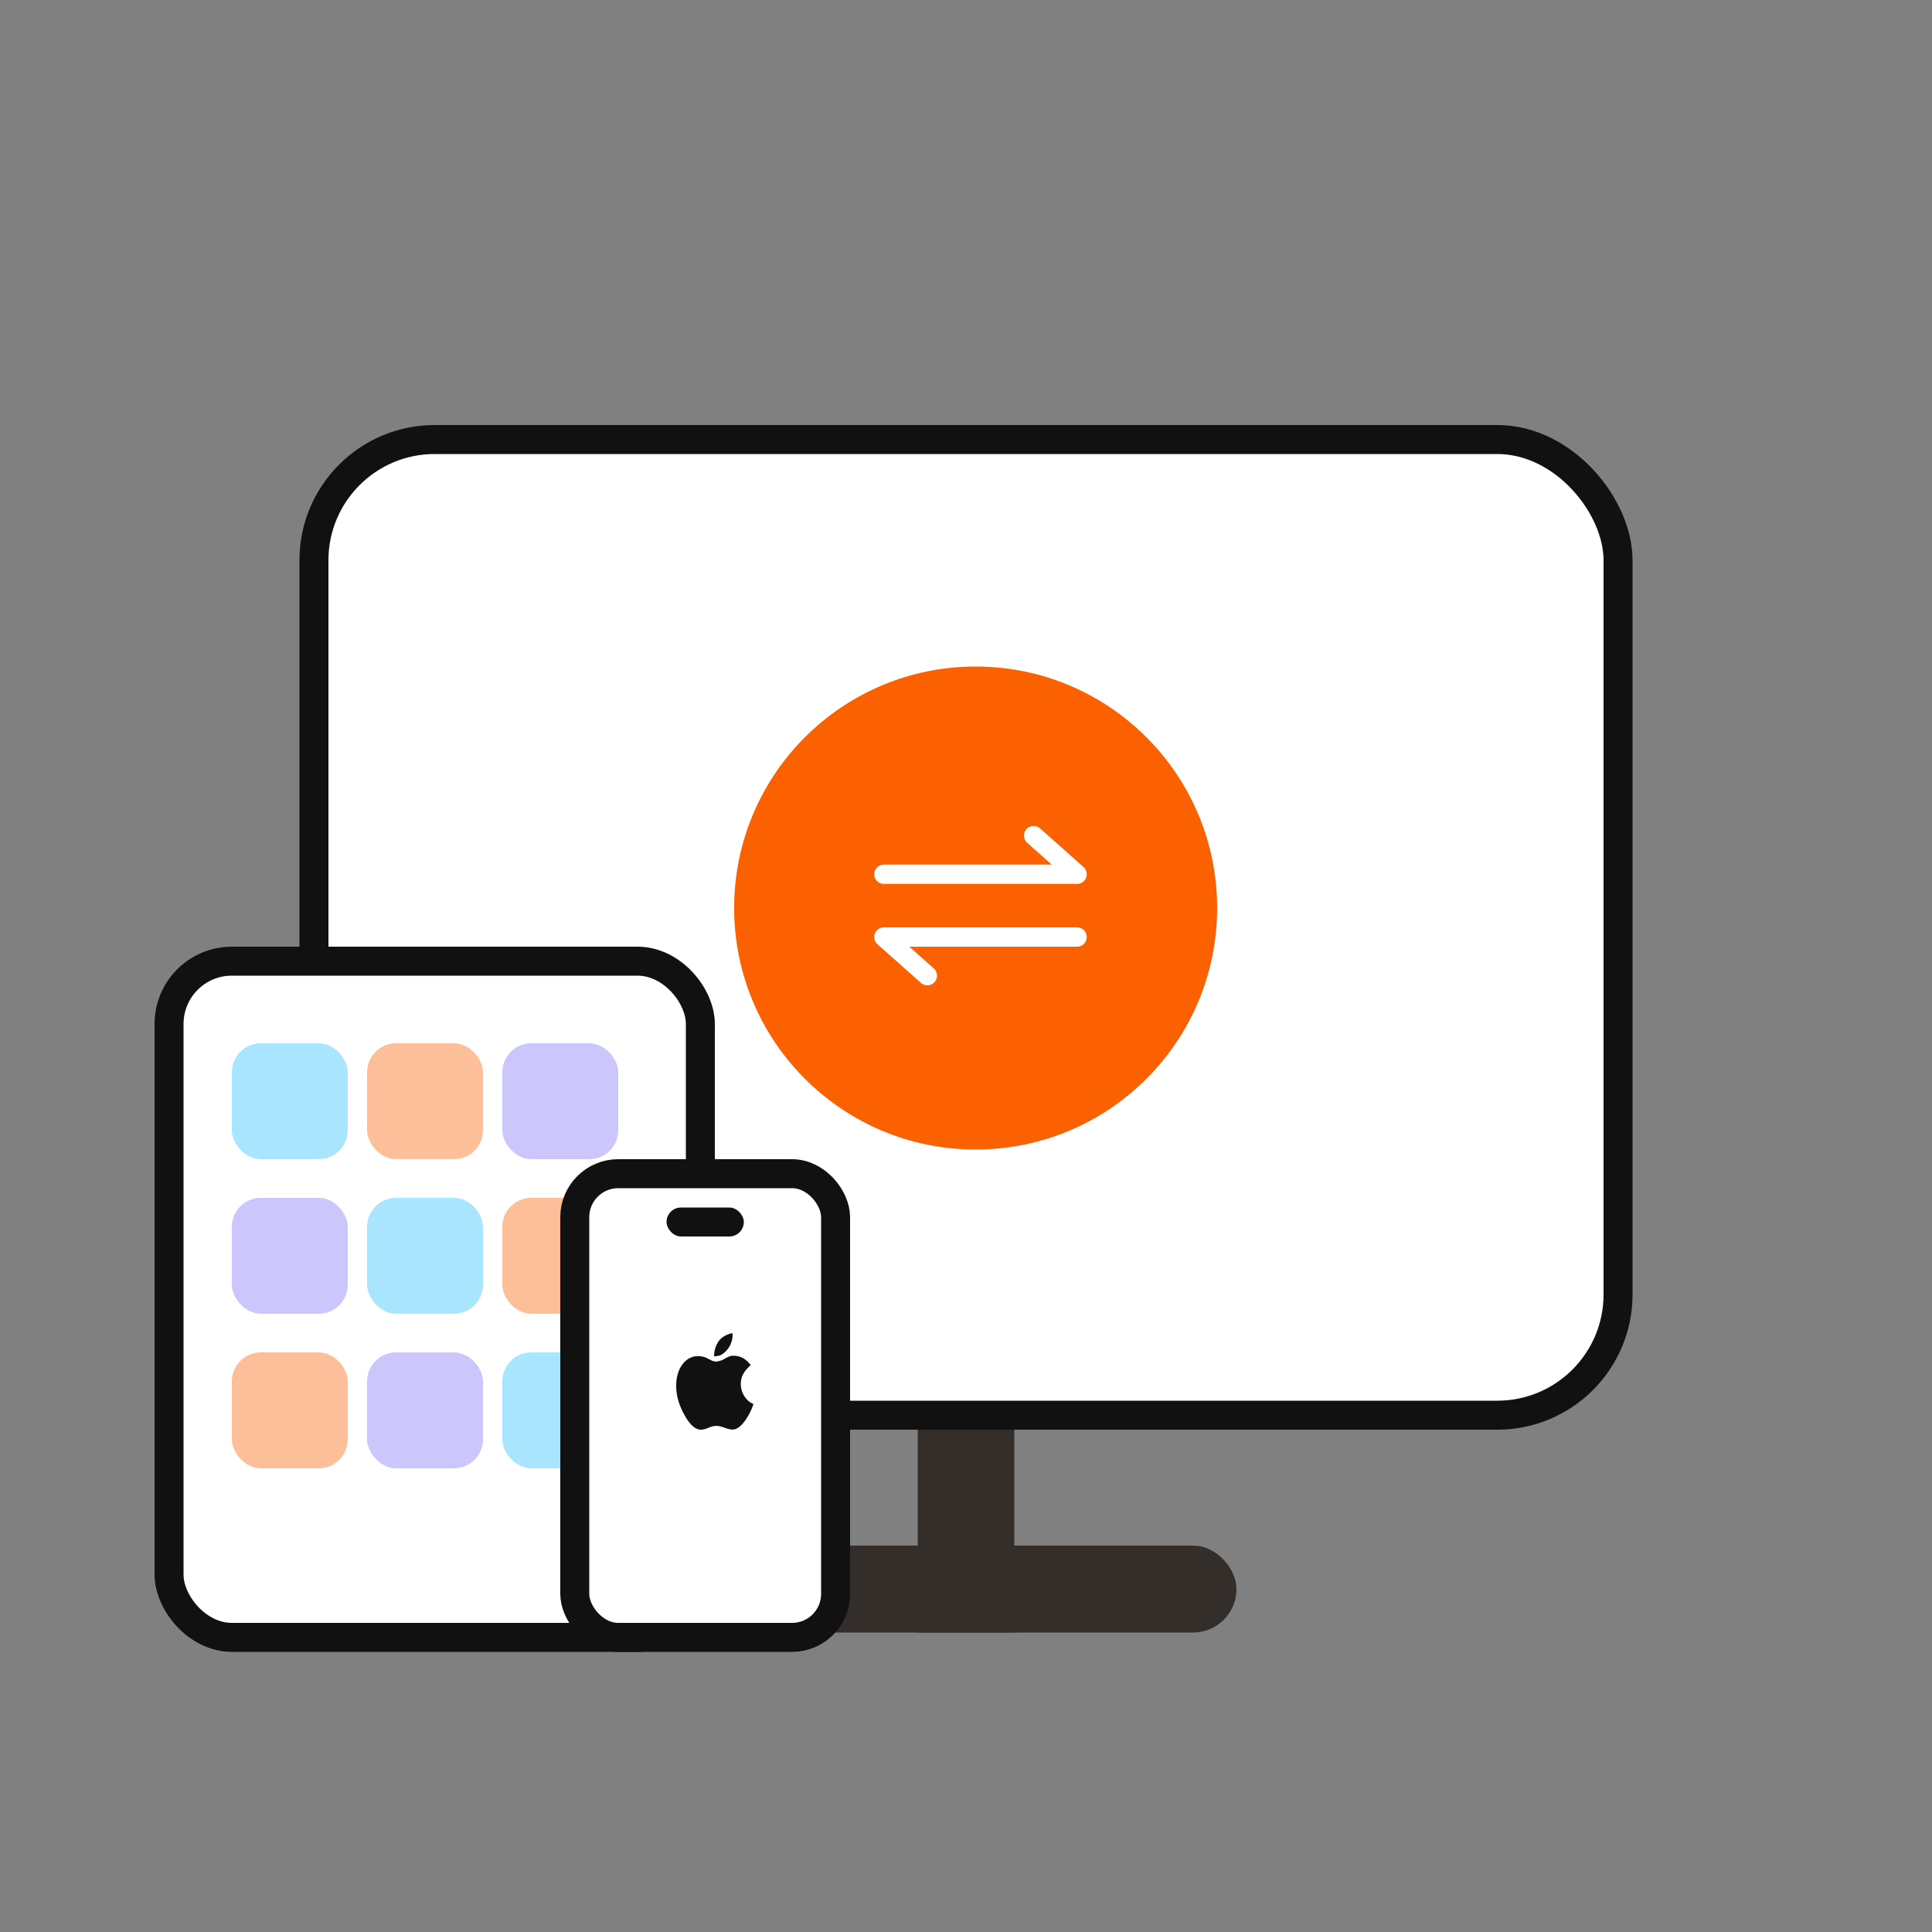
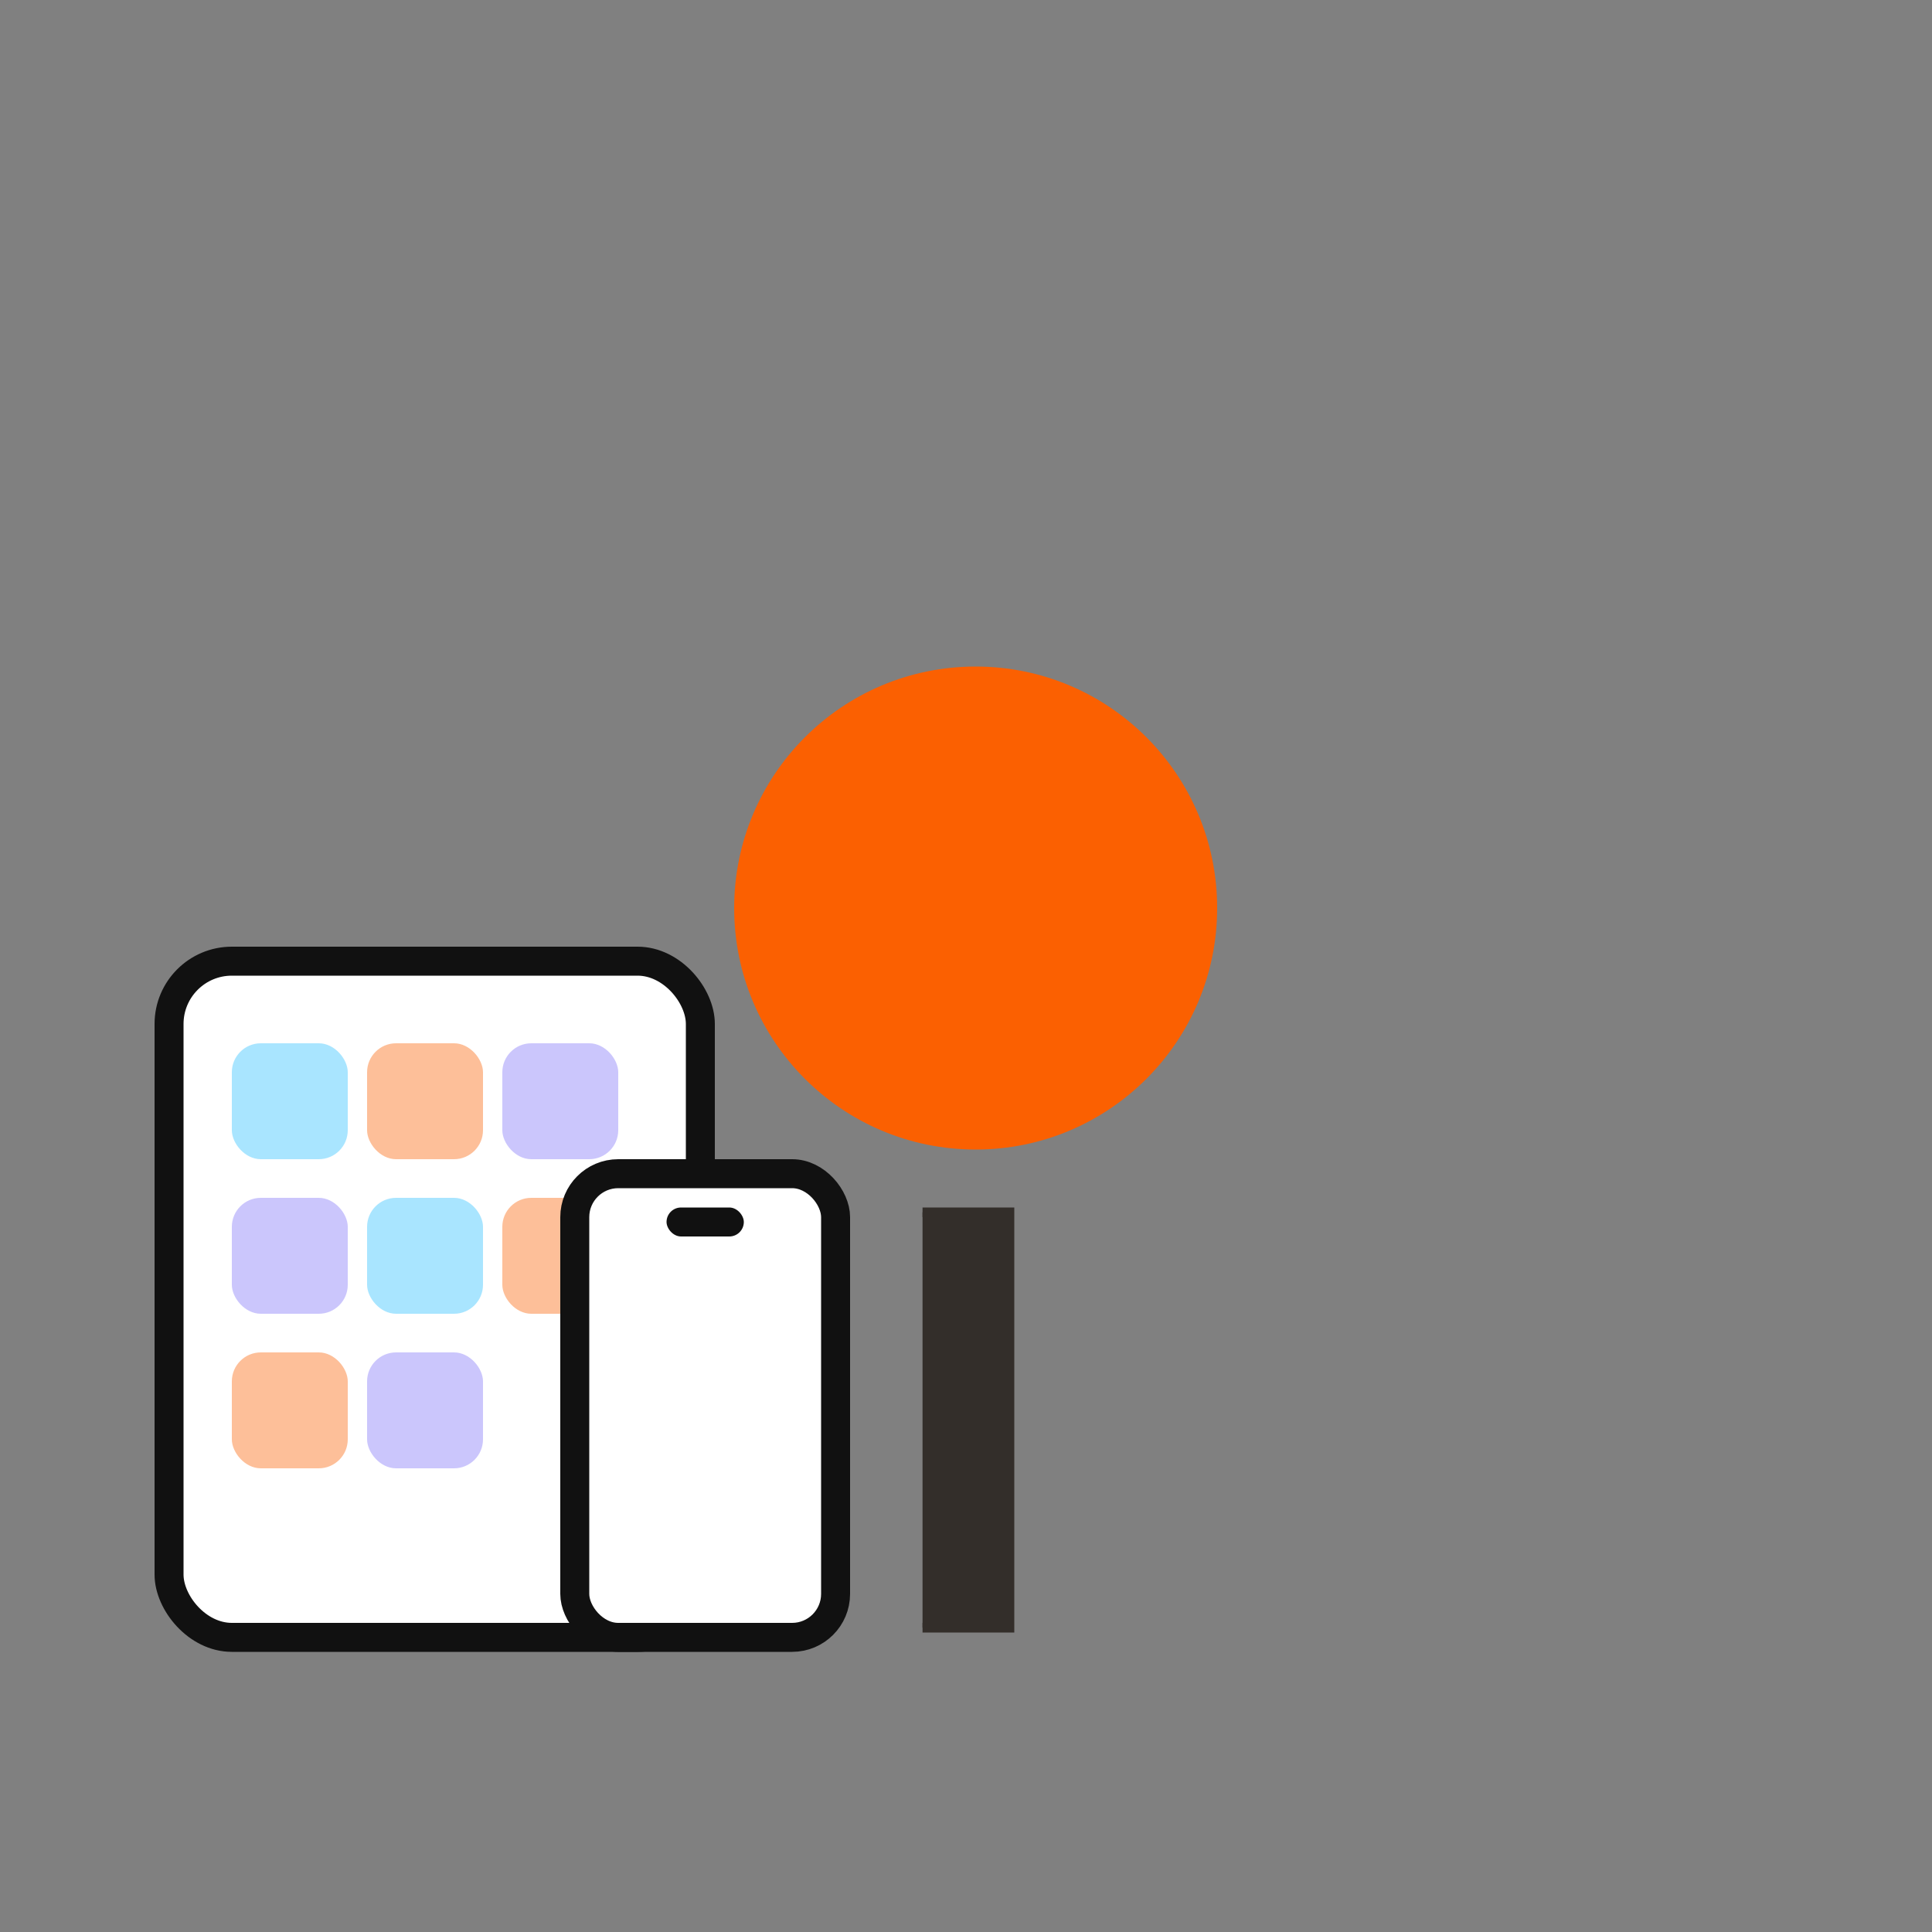
<svg xmlns="http://www.w3.org/2000/svg" width="200" height="200" fill="none">
  <rect width="100%" height="100%" fill="#808080" stroke="none" />
-   <path fill="#332E2A" stroke="#332E2A" d="M95.5 125.5h9v43h-9z" />
-   <rect width="55" height="8" x="72.5" y="160.5" fill="#332E2A" stroke="#332E2A" rx="4" />
-   <rect width="135" height="101" x="32.5" y="45.5" fill="#fff" stroke="#111" stroke-width="3" rx="12.5" />
+   <path fill="#332E2A" stroke="#332E2A" d="M95.5 125.5h9v43h-9" />
  <circle cx="101" cy="94" r="25" fill="#FB6001" />
-   <path stroke="#fff" stroke-linecap="round" stroke-linejoin="round" stroke-width="2" d="M91.5 90.5h20l-4.5-4M111.5 97h-20l4.5 4" />
  <rect width="55" height="70" x="17.5" y="99.5" fill="#fff" stroke="#111" stroke-width="3" rx="6.5" />
  <rect width="12" height="12" x="24" y="108" fill="#A9E5FF" rx="3" />
  <rect width="12" height="12" x="24" y="124" fill="#CBC6FC" rx="3" />
  <rect width="12" height="12" x="24" y="140" fill="#FDBF99" rx="3" />
  <rect width="12" height="12" x="38" y="108" fill="#FDBF99" rx="3" />
  <rect width="12" height="12" x="38" y="124" fill="#A9E5FF" rx="3" />
  <rect width="12" height="12" x="38" y="140" fill="#CBC6FC" rx="3" />
  <rect width="12" height="12" x="52" y="108" fill="#CBC6FC" rx="3" />
  <rect width="12" height="12" x="52" y="124" fill="#FDBF99" rx="3" />
-   <rect width="12" height="12" x="52" y="140" fill="#A9E5FF" rx="3" />
  <rect width="27" height="48" x="59.5" y="121.5" fill="#fff" stroke="#111" stroke-width="3" rx="4.5" />
-   <path fill="#111" d="M77.087 144.579c.266.389.57.641.913.755a6.46 6.46 0 0 1-.709 1.489c-.498.778-.99 1.167-1.475 1.167-.182 0-.45-.064-.806-.191-.33-.128-.618-.191-.864-.191s-.518.067-.816.201c-.31.127-.566.191-.767.191-.582 0-1.155-.513-1.718-1.539-.563-1.013-.845-2.009-.845-2.988 0-.906.214-1.647.64-2.224.44-.576.985-.865 1.632-.865.142 0 .3.019.476.056.174.037.356.105.543.206.2.114.366.193.495.236.13.044.23.066.301.066.084 0 .214-.02.389-.061.174-.04.35-.114.524-.221.188-.107.35-.188.485-.241.136-.054.275-.081.418-.081.453 0 .86.127 1.223.382.194.134.392.332.592.594-.297.268-.514.503-.65.704a2.158 2.158 0 0 0-.379 1.228c0 .489.133.932.398 1.327Zm-1.951-4.698c-.227.222-.434.366-.621.433a2 2 0 0 1-.248.055c-.1.017-.215.032-.345.045.007-.59.156-1.099.447-1.529.291-.429.77-.724 1.437-.885l.029.141v.111c0 .241-.055.513-.165.814a2.473 2.473 0 0 1-.534.815Z" />
  <rect width="8" height="3" x="69" y="125" fill="#111" rx="1.5" />
</svg>